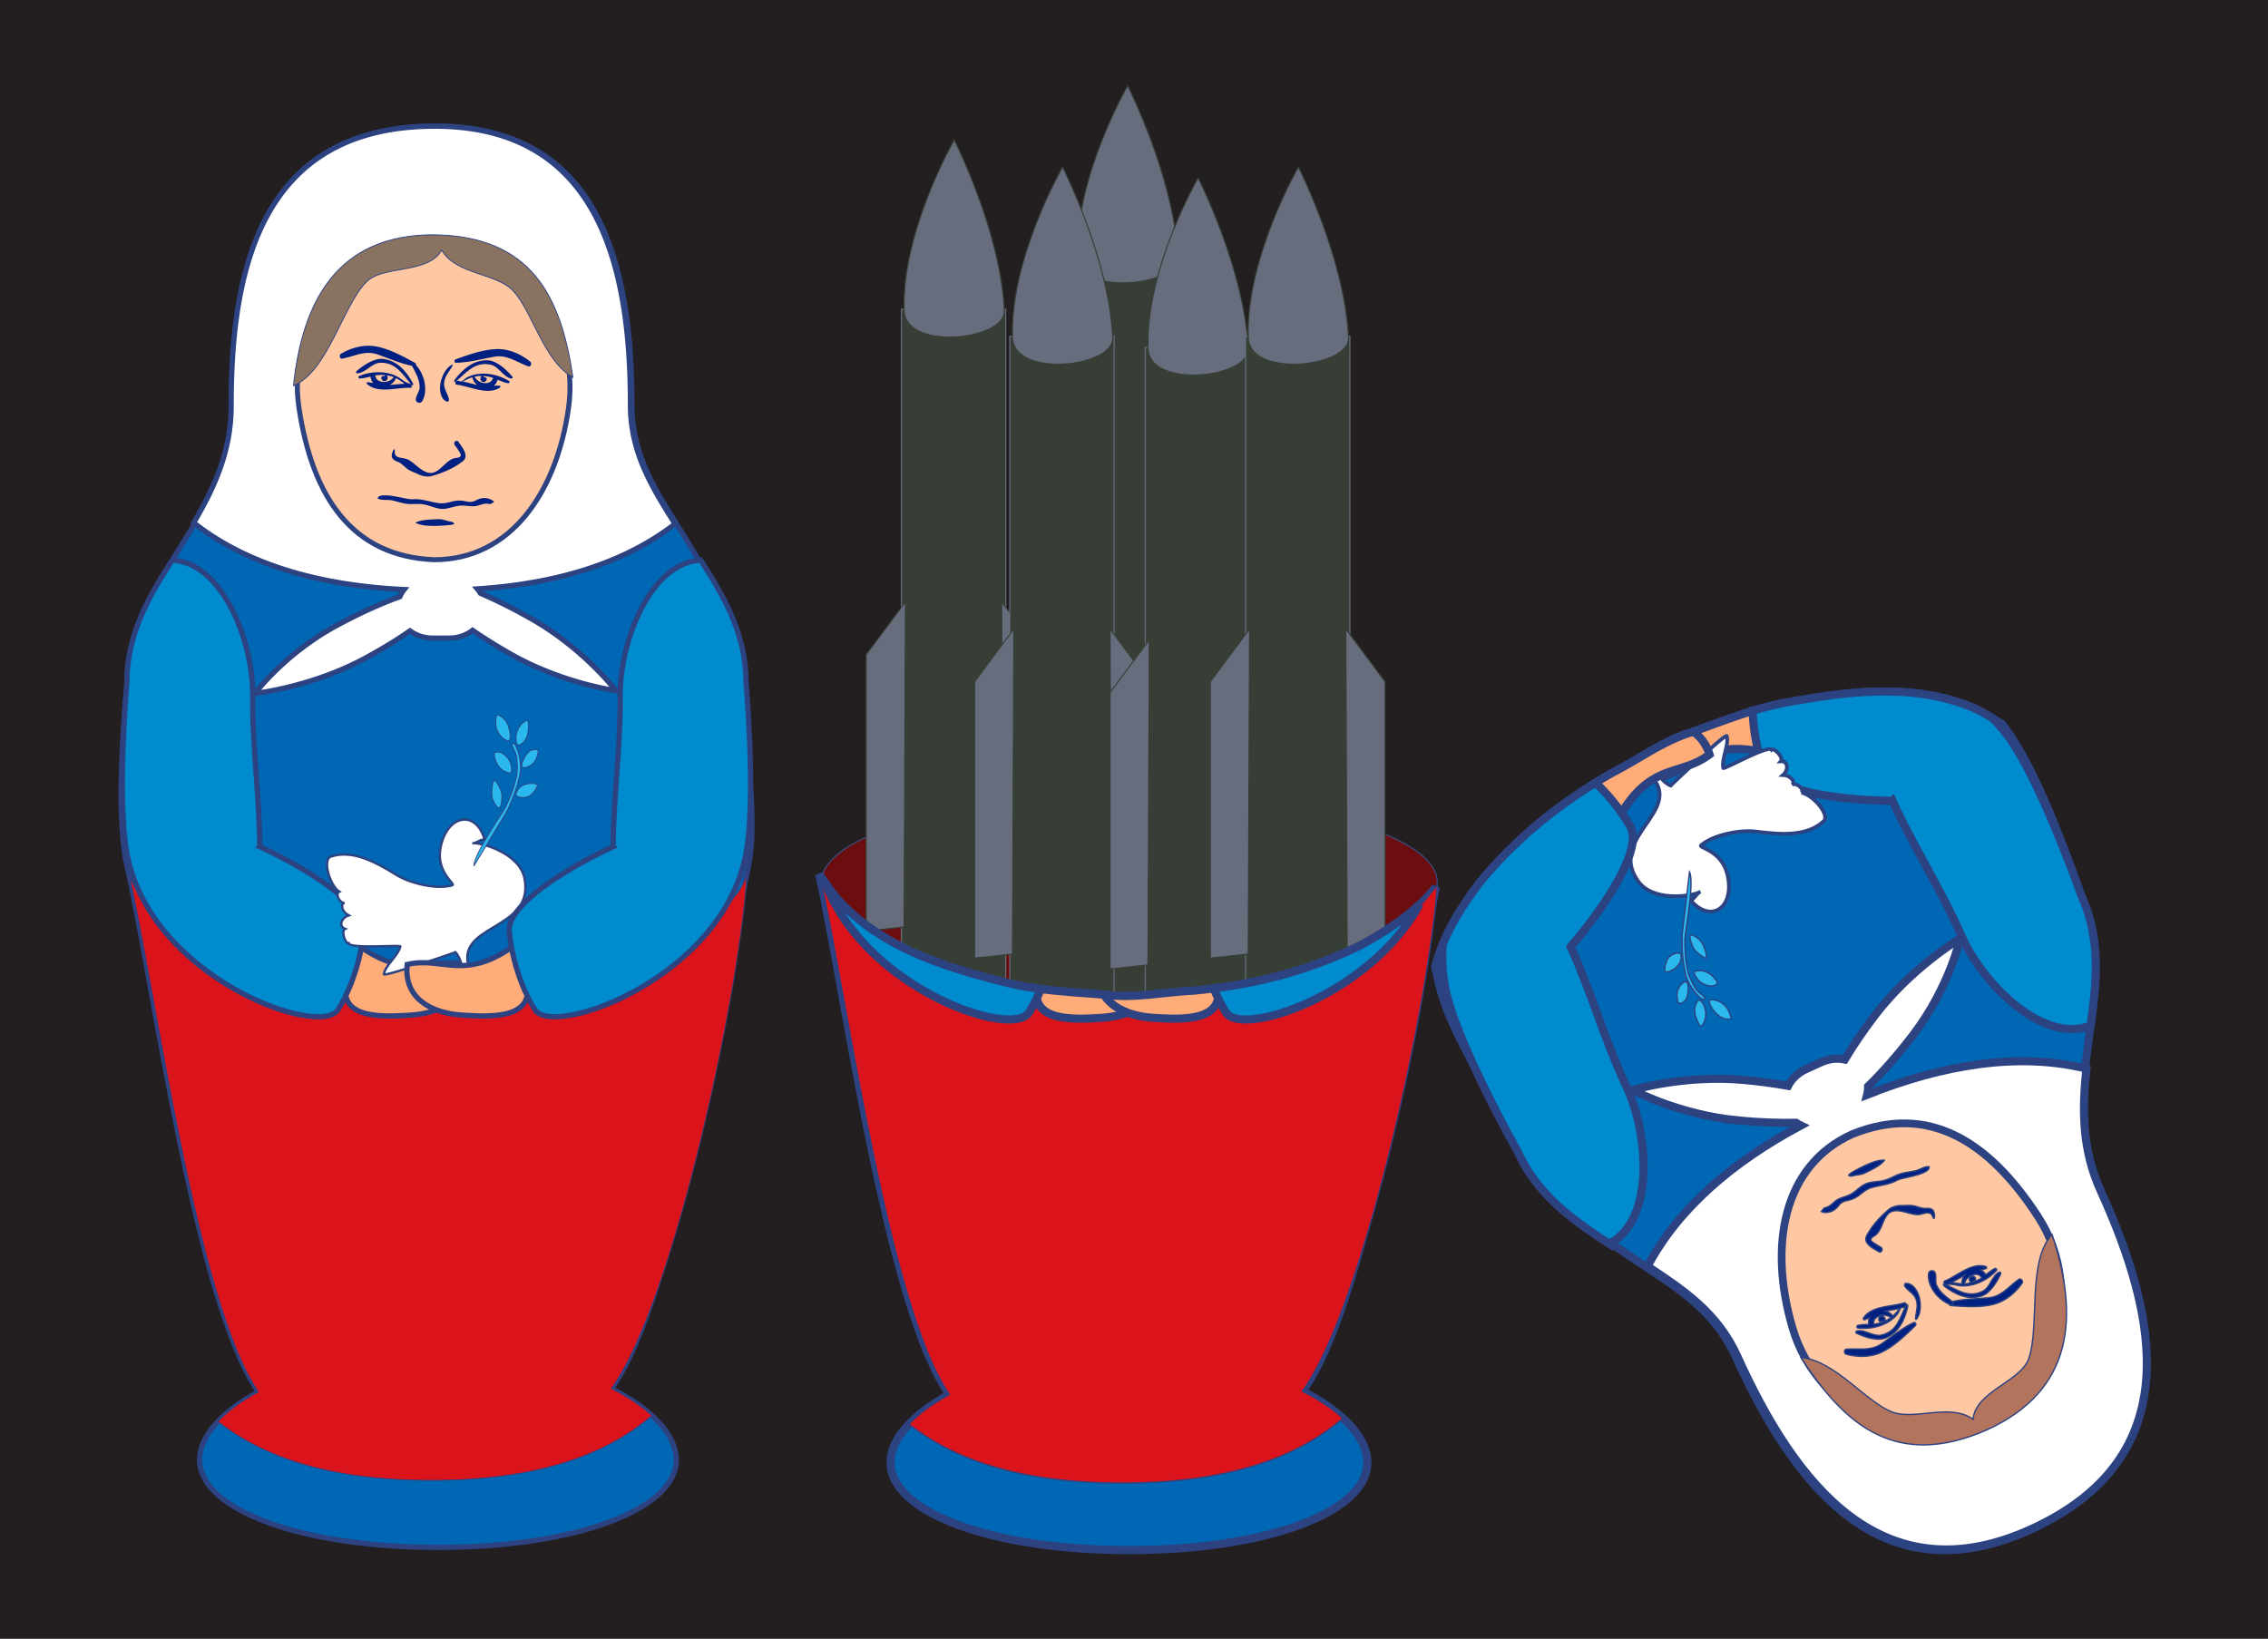
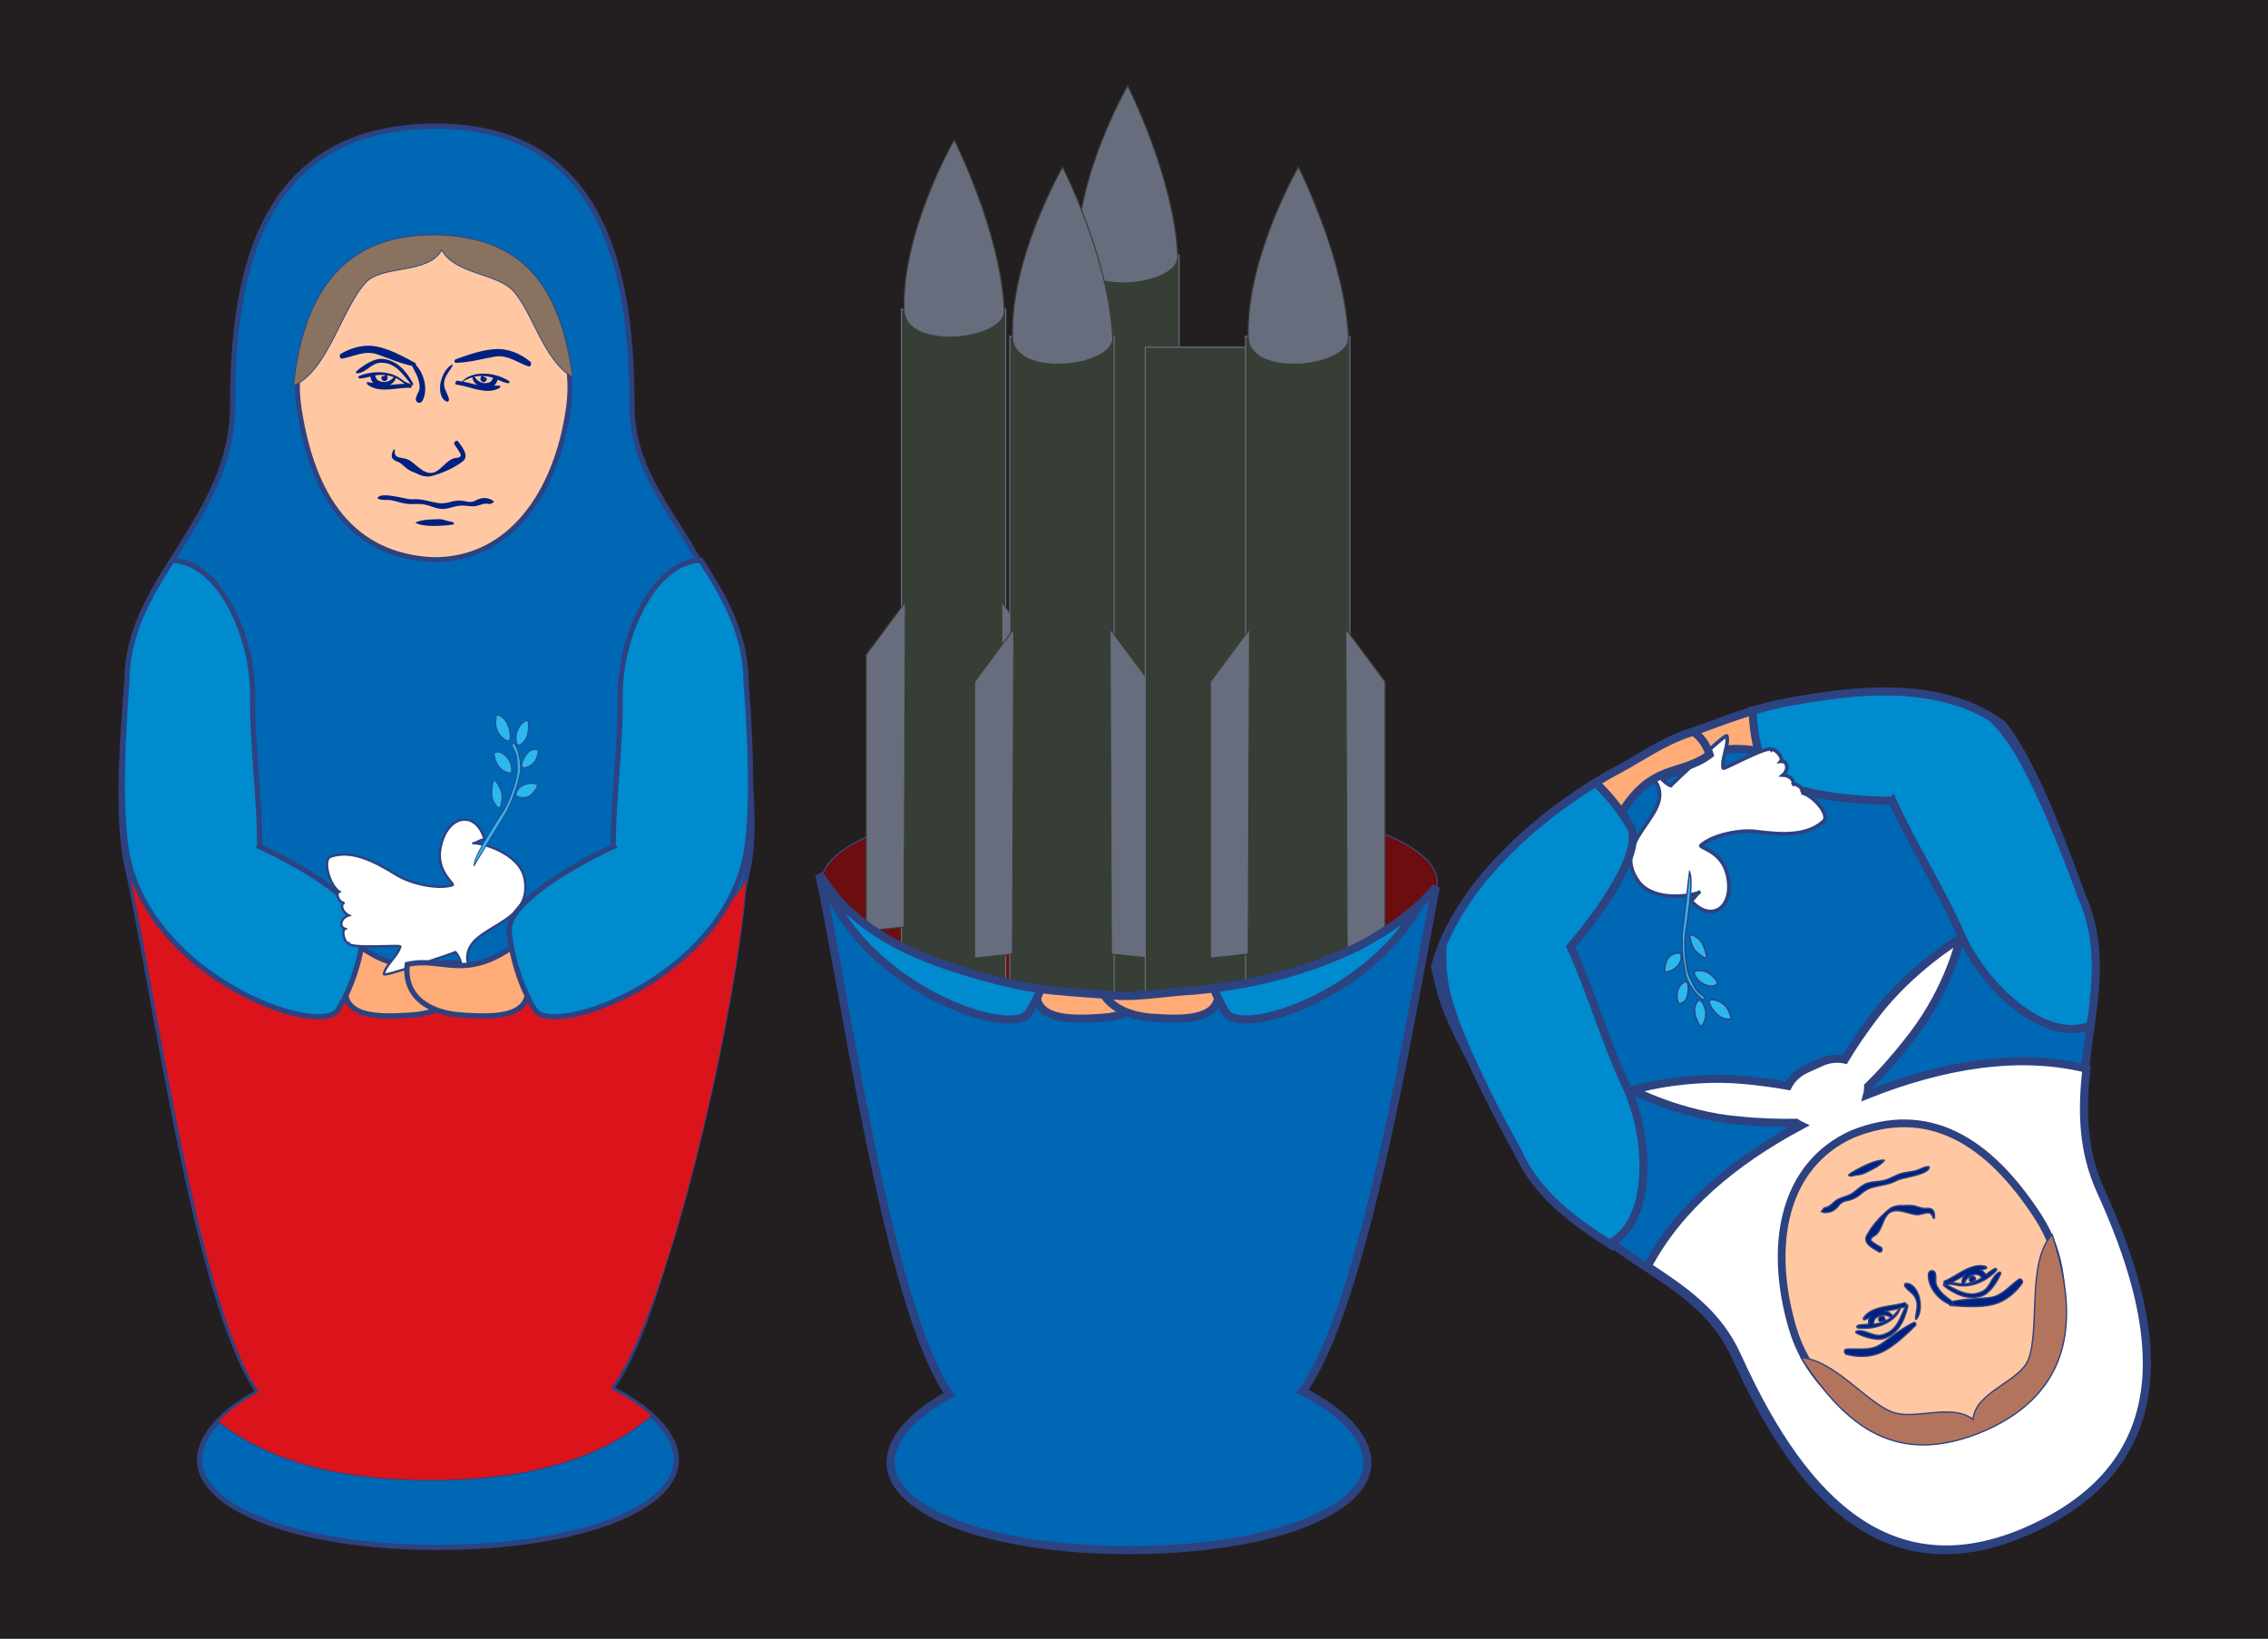
<svg xmlns="http://www.w3.org/2000/svg" viewBox="-5.781 473.221 865.815 625.708">
  <rect x="-5.781" y="473.221" width="865.815" height="625.708" fill="#808080" stroke="none" />
  <path fill="#231f20" d="M-5.781 473.218h865.808v625.706H-5.78z" />
  <g stroke="#2d4281">
    <path d="M159.24 521.391c-64.046.853-76.217 53.226-76.217 106.268.375 43.497-40.36 66.054-40.36 107.96 0 0-4.978 46.202 0 68.052 10.107 44.374 26.239 166.584 50.186 200.995-14.099 7.613-22.449 17.045-22.449 25.917 0 19.195 39.006 33.47 91.007 33.47s91.008-14.272 91.008-33.47c0-9.354-9.264-19.349-24.782-27.155 24.87-34.185 43.2-155.073 52.358-199.757 4.521-22.064-4.174-68.053-4.174-68.053-3.277-53.292-40.494-69.097-40.36-107.96 0-53.042-12.185-107.118-76.217-106.264h-.002z" stroke-width="2.002" fill="#0067b4" />
-     <path d="M197.181 709.565c-6.944-3.964-13.648-7.278-19.548-9.808-.167-.287-.35-.565-.542-.837l-.055-.075a11.75 11.75 0 00-.6-.766c29.327-1.93 55.609-9.428 75.484-24.818-8.978-14.272-17.088-27.423-17.025-45.588 0-53.043-12.185-107.116-76.217-106.265h-.001c-64.046.853-76.217 53.222-76.217 106.265.151 17.59-6.416 31.751-14.297 45.158 20.898 16.428 49.021 24.01 80.35 25.487-.165.205-.322.414-.472.628l-.037.055c-.136.196-.268.395-.391.6-.045.073-.085.15-.128.225-.09.157-.182.314-.265.476-.127.249-.246.502-.354.76-6.919 2.493-15.207 6.192-23.77 10.802-20.232 10.89-31.552 26.13-31.552 26.13s21.486-2.38 41.719-13.271c6.608-3.557 12.547-7.212 17.476-10.63 2.337 1.74 5.36 2.777 8.68 2.777h6.255c3.44 0 6.584-1.127 8.953-2.984 4.255 2.92 9.055 5.94 14.27 8.916 20.023 11.43 40.387 14.094 40.387 14.094s-12.075-15.9-32.098-27.331z" stroke-width="2.002" fill="#fff" />
    <path stroke-miterlimit="10" d="M211.264 628.957c-4.578 32.49-22.317 58.114-51.457 57.973-30.977-1.34-46.253-23.514-51.457-57.973-5.202-34.448 23.037-63.085 51.457-63.085s56.318 28.585 51.457 63.085z" stroke-width="1.907" fill="#ffc8a2" />
    <path stroke-miterlimit="10" d="M43.346 806.554c10.145 43.854 26.063 164.425 49.496 198.092-6.439 3.476-11.655 7.33-15.447 11.338 18.058 14.242 44.024 22.48 81.311 22.48 39.493 0 66.268-9.13 84.405-24.747-4.023-3.664-9.239-7.181-15.48-10.322 24.332-33.447 49.732-155.563 51.73-196.804-4.766 22.46-64.706 46.42-122.002 45.896-55.417-.507-108.23-24.77-114.018-45.936h.002z" fill="#db141b" stroke-width=".334" />
    <path stroke-miterlimit="10" d="M159.79 562.863c-36.633-.033-50.12 25.137-53.539 57.666 13.064-5.45 18.775-30.379 27.77-39.596 6.447-6.609 23.637-2.916 28.827-12.244 5.189 9.328 20.586 8.739 27.034 15.347 7.53 7.717 11.738 26.942 23.054 33.289-4.527-30.96-15.812-53.977-53.145-54.46z" fill="#8a7261" stroke-width=".334" />
    <g stroke-width="6">
      <path d="M127.314 845.223c-.312-4.249.716-8.275 2.694-11.757 20.114 14.92 28.243 4.838 41.968 7.994.028.25.074.49.093.743.867 11.848-8.558 17.765-20.912 18.6-12.355.833-30 1.49-23.843-15.58z" fill="#ffac78" stroke-width="2.002" />
      <path d="M93.37 796.478c.04-18.005-2.967-39-2.665-57.94 0-21.562-12.07-50.623-30.763-51.424h-.001c-9.039 14.105-17.288 28.443-17.288 46.546 0 0-3.88 44.161 0 65.354 8.676 47.38 73.481 70.688 80.571 59.795 2.586-3.973 8.276-14.898 9.828-29.796 1.052-10.107-21.88-24.274-39.683-32.533z" fill="#008bce" stroke-width="2.002" />
    </g>
    <path d="M174.574 795.187c1.14.262 3.731-1.966 4.685-1.297-3.308-11.732-14.52-9.642-16.9 3.158-1.721 9.255 5.936 13.776 4.595 14.179-6.005 1.802-16.263-.75-21.371-3.92-8.703-5.4-17.135-9.666-25.106-7-3.199 1.064-.491 10.835 3.257 13.378-1.555.587-.213 4.2 1.978 4.305-1.861.463-.68 3.627 1.629 4.77-2.91.858-3.92 4.212-1.397 5.119-1.628.737.08 5.803 1.397 5.467 0 2.288 19.902.564 19.721 1.258-.963 3.694-5.851 7.282-6.299 10.593-.16 1.193 26.284-7.977 27.186-8.343-.344-1.282 5.447 6.346.459 9.638 1.123.749 12.5-2.28 13.16-1.425-2.403-3.111-8.972.321-8.972-6.137 0-12.744 25.426-11.932 21.871-30.251-1.933-9.961-17.07-13.895-19.893-13.492z" stroke-width=".9" fill="#fff" />
    <path d="M184.126 746.275c.659-.02 1.904.734 2.776 1.758 1.555 1.828 2.51 5.744 1.88 7.695-.231.716-1.676.185-3.007-1.094-1.63-1.567-2.428-3.65-2.292-6.014.063-1.09.19-2.085.29-2.202.077-.09.2-.138.353-.143zm11.168 2.046c.528-.056.647.67.642 2.366-.008 2.814-.672 4.764-2.067 6.069-1.86 1.74-2.69 1.074-2.636-2.11.033-1.935 1.153-4.256 2.608-5.43.678-.547 1.135-.86 1.453-.895zm-20.097 55.434c-.202-4.058 10.26-19.16 11.84-22.038 1.439-2.622 3.539-8.25 4.127-11.067.08-.38.236-1.071.344-1.547.321-1.41.155-6.523-.25-7.717-.208-.609-.697-1.71-1.081-2.444-.485-.927-.603-1.452-.392-1.702.968-1.149 2.81 3.51 3.12 7.881.152 2.14.048 2.896-.893 6.546-.61 2.363-1.736 5.656-2.646 7.694l-1.592 3.57-12.577 20.824zm23.563-44.324c.407.03.721.135.82.321.304.586-.417 3.042-1.23 4.19-.43.608-1.309 1.387-1.956 1.735-1.444.779-2.743.842-2.97.133-.386-1.19 1.645-4.982 3.165-5.915.566-.346 1.49-.51 2.17-.464zm-14.641.918c1.63-.082 3.857 1.662 4.861 3.98.546 1.258.747 3.392.363 3.847-.293.349-.775.286-2.17-.298-2.087-.873-3.666-3.126-4.182-5.96-.176-.972-.112-1.167.476-1.426.203-.09.42-.133.652-.143zm-1.164 10.824c.602 0 2.457 3.258 2.756 4.841.3 1.585-.032 4.594-.604 5.44-.423.624-1.562-.382-2.431-2.145-.514-1.04-.718-1.967-.718-3.262 0-2.241.54-4.874.997-4.874zm14.398 1.194c.794.016 1.498.165 1.863.42.686.48-1.507 3.602-3.13 4.465-1.206.643-3.645.618-4.442-.043-.594-.495-.618-.613-.242-1.47.688-1.568 1.777-2.508 3.53-3.052a7.932 7.932 0 012.422-.32h0z" stroke-miterlimit="10" fill="#2bb8ed" stroke-width=".334" />
    <g stroke-width="6">
      <path d="M194.359 845.223c.311-4.249-.717-8.275-2.694-11.757-20.115 14.92-28.244 4.838-41.969 7.994-.028.25-.074.49-.092.743-.867 11.848 8.557 17.765 20.912 18.6 12.354.833 30 1.49 23.842-15.58z" fill="#ffac78" stroke-width="2.002" />
      <path d="M228.303 796.478c-.04-18.005 2.966-39 2.665-57.94 0-21.562 12.07-50.623 30.763-51.424h0c9.04 14.105 17.288 28.443 17.288 46.546 0 0 3.88 44.161 0 65.354-8.675 47.38-73.48 70.688-80.57 59.795-2.587-3.973-8.276-14.898-9.828-29.796-1.053-10.107 21.88-24.274 39.683-32.533z" fill="#008bce" stroke-width="2.002" />
    </g>
  </g>
  <g fill="#002181">
    <path d="M188.547 618.692c-3.194-1.953-7.105-3.015-10.852-2.766-1.862.124-3.704.574-5.337 1.498-.597.338-1.374 1.26-1.982 1.42-.629.164-1.484-.733-2.12.092-.273.355-.36 1.101.243 1.167 5.123.559 11.614 4.195 16.505 1.162.291-.18.311-.794-.114-.801a37.388 37.388 0 00-2.085.031c.647-.572 1.135-1.356 1.38-2.296 1.304.547 2.604 1.113 3.985 1.365.438.08.788-.62.377-.872zm-10.286-1.911c-.28.067-.445.312-.537.576-.253.724.038 1.49.79 1.72.265.082.523.042.772-.07.396-.177.58-.457.72-.851.08-.222-.029-.754-.347-.752.073 0-.405-.194-.512-.215a2.423 2.423 0 00-.2-.023.78.78 0 01-.04-.078.589.589 0 00-.327-.294 14.77 14.77 0 012.109.231 12.1 12.1 0 011.832.512c-.231.332-.432.723-.607.988-.444.672-1.373.888-2.114.96-1.791.174-3.56-.884-4.414-2.425.924-.21 1.873-.298 2.875-.28zm-7.368 2.153c1.269-.73 2.463-1.283 3.664-1.649.152 1.212.871 2.192 1.826 2.917l-.054-.01c-1.835-.436-3.605-.936-5.436-1.258z" />
-     <path d="M189.824 617.032c-2.017-2.418-5.86-6.073-9.253-6.227-5.574-.253-9.69 3.32-12.874 7.546-.204.27-.047.989.363.654 4.096-3.34 7.203-7.706 13.202-6.597 3.391.626 4.869 4.67 8.131 5.37.383.082.681-.447.431-.746z" />
    <path d="M196.73 611.389c-3.51-2.918-8.115-4.98-12.722-4.887-5.235.106-10.942 2.158-15.836 3.916-.592.212-.628 1.335.106 1.322 4.923-.085 9.793-1.44 14.622-2.314 4.99-.901 8.66 2.182 13.06 3.694.864.296 1.372-1.23.77-1.731zM131.273 616.814c3.185-1.325 6.837-1.79 10.246-1.234 1.696.277 3.376.818 4.85 1.715 1.256.766 2.165 1.643 3.543 2.198.492.197.932-.002 1.276.526.254.39.4 1.317-.325 1.284-5.147-.24-12.122 2.354-16.487-1.399-.26-.223-.185-.833.236-.775.708.097 1.388.223 2.056.353-.551-.665-.912-1.515-1.01-2.482-1.372.34-2.744.699-4.147.734-.446.012-.684-.734-.238-.92zm10.457-.3c.268.11.391.378.442.652.138.755-.268 1.466-1.046 1.578-.274.04-.522-.04-.752-.19-.363-.235-.501-.54-.58-.95-.044-.232.146-.74.46-.69-.072-.012.43-.128.538-.133.037 0 .124.002.202.008a.684.684 0 00.052-.07.589.589 0 01.368-.241 14.859 14.859 0 00-2.119-.097c-.636.018-1.264.105-1.89.223.178.364.316.782.447 1.07.336.732 1.22 1.088 1.942 1.275 1.743.449 3.653-.325 4.734-1.716-.88-.35-1.805-.584-2.798-.72zm6.948 3.264c-1.141-.918-2.235-1.649-3.365-2.194-.338 1.173-1.2 2.03-2.255 2.6.02-.002.036 0 .054-.002 1.88-.148 3.707-.368 5.566-.404z" />
    <path d="M130.27 614.978c2.365-2.077 6.727-5.095 10.102-4.724 5.546.61 9.063 4.775 11.556 9.443.159.299-.106.983-.46.59-3.531-3.933-5.928-8.726-12.026-8.556-3.447.095-5.531 3.863-8.862 4.051-.391.023-.604-.547-.31-.804z" />
    <path d="M124.316 608.337c3.917-2.34 8.786-3.668 13.322-2.865 5.156.913 10.479 3.82 15.043 6.313.552.301.414 1.416-.309 1.29-4.85-.843-9.453-2.933-14.09-4.543-4.79-1.66-8.892.82-13.473 1.634-.9.16-1.166-1.426-.493-1.83zM166.998 612.821c.092-.174.006-.463-.233-.34-2.402 1.219-3.786 4.28-4.339 6.793-.525 2.384-.236 6.389 2.438 7.299.5.17.828-.501.748-.896-.501-2.484-2.256-4.061-1.765-6.843.419-2.37 2.086-3.976 3.151-6.013zM169.228 641.911c-.716-1.063-2.1.282-1.448 1.183.746 1.03 1.47 2.045 2.09 3.156 1.085 1.939-1.759 1.746-2.413 1.98-2.79.997-4.146 3.434-6.573 4.893-4.05 2.434-7.247-2.297-10.477-4.205-2.413-1.425-5.928-.077-5.467-3.84.035-.29-.338-.448-.478-.165-1.173 2.376-.976 3.712 1.528 4.587 1.358.474 2.654 2.006 3.848 2.839 1.379.964 2.653 1.246 4.12 1.98 1.4.701 3.46 1.103 5.017.674 4.192-1.155 8.46-2.98 11.873-5.617 2.726-2.107-.337-5.556-1.62-7.465zM181.652 663.956a6.815 6.815 0 00-1.778-.516c-1.464-.22-2.873.227-4.15.916-2.136 1.15-3.844-.056-6.165-.01-1.02.02-1.901.145-2.83.388-1.825.48-3.308.838-5.183.563-3.51-.515-6.299-1.711-9.937-1.436-2.225.168-12.466-3.262-13.272-.332 1.533.887 3.774.37 5.52.747 2.117.458 4.16 1.23 6.34 1.372 2.029.132 3.998-.19 6.019.209 1.685.33 3.301 1.028 4.973 1.43 3.292.791 5.168-.53 8.312-.956 1.99-.27 3.937.336 5.834.18 2.083-.172 3.453-1.403 5.74-.833.487.122 1.252-.61 1.787-.707-.218-.435-.68-.77-1.21-1.015zM167.112 672.65c-.522-.287-1.205-.314-1.772-.464-1.661-.44-2.493-.813-4.217-.72-2.91.156-5.523.068-8.22 1.253-.067.03-.083.151-.01.183 2.357 1.044 4.622 1.088 7.189 1.131.425.007 8.04-.179 7.535-.929a1.409 1.409 0 00-.505-.453z" />
    <path d="M152.32 611.978c-.514-.426-1.02.508-.803.936 1.412 2.779 2.96 5.184 2.903 8.453-.026 1.536-2.861 4.66-.56 5.594.6.244 1.28-.09 1.586-.625 2.441-4.26.596-11.265-3.127-14.358z" />
  </g>
  <g stroke-miterlimit="10">
    <path d="M542.897 810.086c0 18.283-60.868 49.655-125.43 49.655s-109.655-31.372-109.655-49.655 52.334-33.103 116.896-33.103 118.19 14.82 118.19 33.103z" stroke="#3b4d81" stroke-width=".425" fill="#6c0d10" />
    <g stroke-width=".815">
      <path stroke="#676d7d" fill="#363e36" d="M338.329 591.294h39.827v348.62H338.33z" stroke-width=".422" />
      <path d="M339.363 591.811c.518 15.517 38.793 11.38 38.276 0-1.375-30.249-19.138-65.172-19.138-65.172s-20.146 34.909-19.138 65.172zM339.88 703.018l-15 20.172v105.517l14.483-1.552zM376.605 703.018l15 20.172v105.517l-14.483-1.552z" stroke="#363e36" fill="#676d7d" stroke-width=".422" />
    </g>
    <g stroke-width=".815">
      <path stroke="#676d7d" fill="#363e36" d="M404.536 570.604h39.827v348.62h-39.827z" stroke-width=".422" />
      <path d="M405.57 571.121c.517 15.518 38.793 11.38 38.276 0-1.375-30.248-19.138-65.172-19.138-65.172s-20.146 34.91-19.138 65.172zM406.087 682.328l-15 20.172v105.517l14.483-1.551zM442.811 682.328l15 20.172v105.517l-14.482-1.551z" stroke="#363e36" fill="#676d7d" stroke-width=".422" />
    </g>
    <g stroke-width=".815">
      <path stroke="#676d7d" fill="#363e36" d="M379.708 601.639h39.828v348.62h-39.828z" stroke-width=".422" />
      <path d="M380.743 602.156c.517 15.517 38.793 11.38 38.275 0-1.374-30.249-19.137-65.172-19.137-65.172s-20.147 34.909-19.138 65.172zM381.26 713.362l-15 20.173v105.517l14.483-1.552zM417.984 713.362l15 20.173v105.517L418.5 837.5z" stroke="#363e36" fill="#676d7d" stroke-width=".422" />
    </g>
    <g stroke-width=".815">
      <path stroke="#676d7d" fill="#363e36" d="M431.432 605.777h39.828v348.62h-39.828z" stroke-width=".422" />
-       <path d="M432.467 606.294c.517 15.517 38.793 11.38 38.275 0-1.374-30.249-19.137-65.172-19.137-65.172s-20.147 34.909-19.138 65.172zM432.984 717.5l-15 20.173V843.19l14.483-1.552zM469.708 717.5l15 20.173V843.19l-14.483-1.552z" stroke="#363e36" fill="#676d7d" stroke-width=".422" />
    </g>
    <g stroke-width=".815">
      <path stroke="#676d7d" fill="#363e36" d="M469.708 601.639h39.827v348.62h-39.827z" stroke-width=".422" />
      <path d="M470.742 602.156c.518 15.517 38.793 11.38 38.276 0-1.375-30.249-19.138-65.172-19.138-65.172s-20.146 34.909-19.138 65.172zM471.26 713.362l-15 20.173v105.517l14.482-1.552zM507.984 713.362l15 20.173v105.517L508.5 837.5z" stroke="#363e36" fill="#676d7d" stroke-width=".422" />
    </g>
  </g>
  <g stroke="#2d4281">
    <path d="M513.156 834.397c-20.172 9.827-40.862 15-63.103 17.069-11.38.517-22.759 3.103-34.138 1.551-13.448-1.034-26.38-1.551-39.827-5.172-22.242-5.69-44.483-12.931-60.518-29.483-3.25-3.25-5.825-7.342-8.592-11.315 10.138 46.18 26.125 164.828 49.664 198.65-14.098 7.614-22.448 17.045-22.448 25.917 0 19.195 39.005 33.47 91.009 33.47s91.008-14.274 91.008-33.47c0-9.354-9.264-19.348-24.782-27.155 23.63-32.482 41.357-143.234 50.92-192.522-7.746 9.451-17.862 16.44-29.192 22.46z" stroke-width="3.103" fill="#0067b4" />
-     <path stroke-miterlimit="10" d="M513.611 834.138l-.453.244c-16.166 7.876-32.667 12.756-50.03 15.451-13.574 2.456-27.852 3.816-41.97 3.687-55.408-.506-108.207-24.759-114.01-45.922 10.144 43.863 26.061 164.415 49.493 198.082-6.438 3.477-11.654 7.33-15.447 11.338 18.058 14.242 44.025 22.48 81.31 22.48 39.492 0 66.269-9.13 84.403-24.747-4.022-3.664-9.238-7.181-15.48-10.322 23.669-32.534 48.344-148.954 51.516-193.24a67.38 67.38 0 01-3.138 3.663c-4.8 6.784-14.059 13.452-26.193 19.29z" fill="#db141b" stroke-width=".517" />
    <path d="M415.915 853.017c-8.771-.675-17.323-1.135-25.942-2.374-1.73 12.558 13.79 11.95 24.976 11.195 8.331-.562 15.326-3.44 18.734-8.888-5.923.56-11.845.875-17.768.067z" stroke-width="3.103" fill="#ffac78" />
    <path d="M315.57 818.362c-2.292-2.292-4.248-5.006-6.173-7.8 15.36 40.258 71.079 59.343 77.622 49.29 1.133-1.742 2.863-4.82 4.58-8.982-5.133-.682-10.283-1.617-15.51-3.025-22.242-5.69-44.483-12.931-60.518-29.483z" stroke-width="3.103" fill="#008bce" />
    <path d="M415.915 853.017l-.313-.023c3.418 5.418 10.397 8.283 18.707 8.844 11.253.76 26.893 1.368 24.94-11.428-3.039.413-6.101.767-9.196 1.056-11.38.517-22.759 3.103-34.138 1.551z" stroke-width="3.103" fill="#ffac78" />
    <path d="M457.563 850.638c1.747 4.28 3.521 7.444 4.676 9.218 6.097 9.366 54.864-6.555 73.93-41.323-6.658 6.261-14.492 11.34-23.015 15.868-17.884 8.713-36.176 13.761-55.593 16.237z" stroke-width="3.103" fill="#008bce" />
    <g>
      <path d="M575.639 909.81c24.989 47.184 65.41 46.214 81.336 81.662 21.9 48.31 55.329 92.534 113.296 65.312 57.977-27.221 47.44-79.945 25.54-128.255-18.302-39.462 9.485-76.82-7.818-114.993 0 0-14.544-44.135-28.098-61.98-.47-.62-.953-1.26-1.444-1.918-4.16-2.476-8.197-5.14-12.498-6.758-21.438-8.454-44.686-5.866-67.293-1.864-13.743 2.255-25.734 7.123-38.41 11.734-11.004 3.285-20.3 10.339-30.45 15.508-19.403 11.068-36.111 24.322-50.426 41.602-7.834 10.16-14.161 20.702-17.313 32.508.61 2.563 1.173 4.965 1.677 7.182 4.993 21.962 31.9 60.254 31.9 60.254z" stroke-width="3.103" fill="#0067b4" />
      <path d="M658.035 901.069c7.962.743 15.436.993 21.854.86.27.193.552.37.839.54l.08.045c.28.162.569.311.863.45-25.913 13.867-46.754 31.548-58.5 53.772 14.07 9.293 26.886 17.921 34.33 34.49 21.9 48.31 55.324 92.53 113.296 65.312h0c57.977-27.222 47.442-79.945 25.54-128.255-7.4-15.958-7.267-31.568-5.623-47.031-25.818-6.334-54.564-1.628-83.705 9.963.065-.255.122-.51.17-.767.005-.022.007-.043.01-.064.043-.236.082-.471.109-.709.01-.085.016-.172.024-.257.017-.181.036-.361.044-.544.014-.278.018-.558.01-.837 5.272-5.128 11.293-11.92 17.189-19.654 13.93-18.272 17.947-36.825 17.947-36.825s-18.586 11.039-32.515 29.312c-4.55 5.968-8.45 11.749-11.527 16.897-2.848-.62-6.029-.316-9.052 1.054l-5.698 2.583c-3.134 1.42-5.532 3.746-6.922 6.414-5.08-.902-10.7-1.67-16.678-2.23-22.957-2.142-42.602 3.84-42.602 3.84s17.562 9.497 40.52 11.64z" stroke-width="3.103" fill="#fff" />
      <path stroke-miterlimit="10" d="M678.518 980.258c-9.246-31.48-3.67-62.14 22.927-74.048 28.766-11.57 51.833 2.319 70.8 31.556 18.962 29.228 5.065 66.967-20.818 78.703-25.883 11.735-63.098-2.78-72.91-36.209z" stroke-width="2.957" fill="#ffc8a2" />
      <path stroke-miterlimit="10" d="M752.638 1019.207c33.378-15.097 35.269-43.589 24.952-74.628-9.648 10.357-4.556 35.42-8.942 47.53-3.143 8.682-20.325 12.416-21.2 23.054-8.577-6.352-22.357.541-30.959-2.815-10.044-3.919-21.814-19.69-34.74-20.8 16.906 26.328 36.688 42.634 70.887 27.66z" fill="#b3745e" stroke-width=".517" />
      <path d="M626.121 769.897c.121.222.263.423.392.639 13.803-2.794 17.043-15.333 41.524-10.049.364-3.988-.363-8.08-2.401-11.82-.137-1.713-.402-3.192-.78-4.462-8.36 2.43-16.34 5.542-24.606 8.55-5.728 1.709-10.992 4.442-16.155 7.397-.414 3.074.177 6.348 2.026 9.745z" stroke-width="3.103" fill="#ffac78" />
      <path d="M716.69 779c7.397 16.415 18.804 34.296 26.35 51.67 8.902 19.637 31.894 41.121 49.251 34.134h0c2.41-16.578 4.002-33.044-3.473-49.532 0 0-14.7-41.823-26.984-59.519a59.478 59.478 0 00-7.025-8.35c-2.907-1.749-5.809-3.413-8.844-4.554-21.438-8.454-44.685-5.866-67.293-1.865-5.342.877-10.419 2.151-15.375 3.65a75.455 75.455 0 003.815 21.124c3.215 9.64 29.95 13.073 49.576 13.244z" stroke-width="3.103" fill="#008bce" />
      <path d="M643.294 813.723c-.161.032-.327.124-.497.251.197-.085.369-.17.497-.251z" stroke-width="1.396" fill="#fff" />
      <path d="M681.932 775.912c1.174-1.176-1.54-3.912-3.58-3.104 1.504-1.19-.878-3.584-3.452-3.672 2.295-1.983 1.83-5.454-.842-5.239 1.179-1.343-2.469-5.252-3.53-4.403-.944-2.084-18.358 7.704-18.48 6.997-.649-3.761 2.322-9.048 1.362-12.249-.345-1.153-20.645 18.118-21.315 18.824.843 1.025-7.581-3.53-4.397-8.589-1.332-.218-10.443 7.238-11.398 6.733 3.473 1.841 8.04-3.998 10.706 1.885 5.262 11.606-18.23 21.366-7.43 36.583 5.563 7.835 19.669 5.86 23.193 4.326.17-.127.336-.22.497-.252-.127.081-.3.166-.497.252-1.047.785-2.25 3.049-3.234 2.863 7.856 9.32 17.206 2.787 14.087-9.855-2.253-9.14-11.094-10.096-10.04-11.016 4.727-4.12 15.123-6.03 21.084-5.254 10.156 1.325 19.597 1.729 25.757-3.99 2.472-2.29-4.027-10.071-8.491-10.84z" stroke-width="1.396" fill="#fff" />
      <path stroke-miterlimit="10" d="M641.587 856.705c-.732 1.765-.53 3.815.623 6.38.696 1.548 1.103 2.16 1.562 1.89.275-.162.563-.636.955-1.414.84-1.67.902-4.246.132-6.023-1.266-2.922-2.297-3.185-3.272-.833zM638.225 848.274c-.5-.55-1.657.043-2.651 1.349-.446.584-.924 1.656-1.066 2.387-.267 1.381.092 3.916.61 4.323.167.13.497.096.88-.046.64-.238 1.413-.77 1.786-1.319.999-1.477 1.283-5.77.44-6.694zM636 838.395c-.01-.937-.081-1.035-.828-1.24-.998-.272-3.23.712-4.063 1.796-1.122 1.457-1.83 5.205-1.006 5.36.438.08 1.14-.075 1.87-.388a7.945 7.945 0 002.073-1.291c1.372-1.219 1.976-2.524 1.955-4.237zM636.363 834.257c.013 2.231.347 5.696.767 8.1.65 3.713.868 4.445 1.889 6.33 2.087 3.852 5.689 7.336 6.095 5.89.09-.313-.234-.743-1.058-1.388-.654-.511-1.555-1.311-1.994-1.78-.862-.92-3.125-5.508-3.415-6.925-.098-.478-.24-1.171-.325-1.552-.628-2.807-1.04-8.8-.812-11.782.251-3.274 3.545-21.349 1.685-24.961l-2.856 24.158.024 3.91z" fill="#2bb8ed" stroke-width=".517" />
      <path stroke-miterlimit="10" d="M639.363 830.585c-.173 1.006.767 3.884 1.695 5.204.927 1.318 3.96 3.52 4.51 3.27.416-.188-.18-2.81-1.105-4.85-.535-1.18-1.104-1.939-2.001-2.675-1.52-1.246-2.973-1.693-3.1-.95zM646.656 855.567c.231 2.037 2.719 5.209 4.89 6.232 1.217.572 2.662.745 3.255.455.137-.068.229-.162.262-.277.042-.147-.252-1.105-.645-2.124-.853-2.21-2.44-3.777-4.57-4.531-1.742-.615-3.277-.503-3.192.245zM643.087 843.826c-1.511.044-1.975.185-2.1.624-.162.574.903 2.434 1.92 3.355 1.871 1.696 4.62 2.364 6.07 1.617.209-.106.388-.234.535-.4.429-.479.407-.682-.156-1.496-1.638-2.367-4.007-3.767-6.27-3.7z" fill="#2bb8ed" stroke-width=".517" />
      <path d="M604.604 776.31c1.471 3.998 4.07 7.242 7.31 9.596 12.158-21.895 23.725-16.068 34.923-24.609-.078-.24-.136-.477-.223-.715-1.343-3.65-3.433-6.26-6.037-7.975l-.294.109c-11.005 3.285-20.3 10.338-30.452 15.508a219.65 219.65 0 00-7.939 4.758c.691 1.062 1.585 2.17 2.712 3.329z" stroke-width="3.103" fill="#ffac78" />
      <path d="M573.57 912.862c7.474 16.488 20.908 26.142 34.964 35.256v-.001c16.692-8.45 15.687-39.901 6.784-59.54-8.094-17.124-14.025-37.488-21.496-53.87 12.805-14.873 27.842-37.245 22.71-46.014a75.43 75.43 0 00-13.189-16.616c-16.662 10.272-31.238 22.423-43.928 37.742-5.893 7.643-10.93 15.504-14.409 23.955-.49 6.443-.056 13.017 1.579 19.566 5.215 20.9 26.984 59.519 26.984 59.519z" stroke-width="3.103" fill="#008bce" />
      <g stroke-miterlimit="10" fill="#002181">
        <path d="M703.449 980.258c3.715.46 7.715-.186 11.024-1.96 1.645-.882 3.137-2.053 4.242-3.568.405-.554.73-1.716 1.22-2.112.505-.41 1.653.054 1.891-.96.102-.435-.127-1.152-.703-.962-4.895 1.606-12.31.974-15.512 5.756-.19.285.045.852.435.683a36.96 36.96 0 001.887-.89c-.354.788-.475 1.704-.31 2.662-1.413.04-2.83.06-4.192.4-.432.11-.462.892.018.951zm10.156-2.505c.227-.178.276-.47.251-.747-.069-.764-.65-1.341-1.43-1.24-.275.035-.492.178-.675.382-.286.325-.338.656-.304 1.073.02.233.338.674.627.541-.065.03.45.009.555-.016.035-.009.118-.036.192-.061a.864.864 0 01.07.054.59.59 0 00.418.133c-.626.252-1.283.48-2.015.66-.617.151-1.246.237-1.88.29.073-.398.094-.837.144-1.15.127-.796.884-1.376 1.53-1.748 1.559-.898 3.607-.664 5.02.386a11.779 11.779 0 01-2.503 1.443zm5.822-5.004c-.853 1.19-1.713 2.186-2.657 3.015-.639-1.041-1.698-1.637-2.867-1.903a.478.478 0 01.052-.013c1.852-.36 3.672-.637 5.472-1.099z" stroke-width=".517" />
        <path d="M702.931 982.276c2.835 1.368 7.845 3.11 11 1.85 5.18-2.072 7.454-7.025 8.609-12.188.073-.331-.366-.92-.601-.446-2.352 4.733-3.378 9.992-9.3 11.46-3.348.83-6.363-2.243-9.623-1.534-.383.083-.436.688-.085.858z" stroke-width=".517" />
        <path d="M699 990.293c4.4 1.208 9.447 1.184 13.604-.802 4.725-2.258 9.075-6.483 12.806-10.105.452-.438.02-1.476-.642-1.16-4.448 2.11-8.325 5.355-12.361 8.144-4.173 2.882-8.788 1.588-13.42 2.029-.91.086-.742 1.687.013 1.894zM756.362 958.327c-2.353 2.523-5.487 4.454-8.822 5.356-1.658.448-3.413.649-5.125.44-1.46-.178-2.65-.603-4.134-.538-.53.023-.849.386-1.38.048-.392-.25-.909-1.035-.234-1.304 4.788-1.907 10.069-7.149 15.594-5.533.33.096.512.682.105.803-.685.203-1.357.37-2.019.527.777.378 1.457 1.003 1.945 1.844 1.11-.876 2.21-1.77 3.474-2.382.4-.194.926.387.596.74zm-9.4 4.592c-.289.011-.512-.183-.672-.411-.436-.63-.36-1.447.302-1.87.232-.149.491-.18.763-.138.428.065.68.285.92.627.137.192.174.734-.133.818.07-.02-.339.295-.436.343a2.765 2.765 0 01-.186.076.693.693 0 00-.018.086.59.59 0 01-.237.37 14.666 14.666 0 001.97-.786 12.04 12.04 0 001.629-.983c-.312-.258-.61-.581-.849-.79-.608-.528-1.56-.487-2.295-.36-1.773.312-3.193 1.805-3.603 3.518a11.798 11.798 0 002.846-.5zm-7.674-.104c1.417.366 2.715.579 3.97.609-.177-1.208.254-2.345.98-3.3-.016.01-.032.016-.048.025-1.653.911-3.225 1.866-4.902 2.666z" stroke-width=".517" />
        <path d="M758.018 959.569c-1.297 2.869-4.024 7.418-7.252 8.474-5.303 1.735-10.226-.607-14.423-3.828-.269-.207-.31-.94.176-.727 4.839 2.123 9.001 5.5 14.485 2.827 3.1-1.51 3.442-5.803 6.399-7.35.347-.181.775.25.615.604z" stroke-width=".517" />
        <path d="M766.19 963.138c-2.602 3.75-6.488 6.968-10.952 8.11-5.073 1.298-11.12.847-16.306.462-.627-.047-.962-1.119-.252-1.304 4.766-1.234 9.821-1.23 14.71-1.679 5.049-.466 7.759-4.419 11.596-7.052.752-.517 1.65.817 1.204 1.463zM725.483 976.69c-.01.196.186.424.354.213 1.684-2.102 1.679-5.463 1.146-7.979-.506-2.388-2.423-5.916-5.234-5.641-.525.052-.548.799-.312 1.125 1.482 2.056 3.733 2.767 4.432 5.503.598 2.332-.256 4.484-.386 6.778zM711.414 951.138c1.091.672 1.797-1.125.83-1.676-1.104-.63-2.183-1.255-3.207-2.011-1.788-1.318.88-2.317 1.38-2.8 2.13-2.06 2.36-4.838 3.966-7.17 2.685-3.89 7.55-.9 11.28-.496 2.785.302 5.43-2.378 6.564 1.24.088.279.492.269.504-.047.086-2.649-.644-3.784-3.286-3.547-1.434.129-3.246-.73-4.677-.996-1.654-.309-2.932-.04-4.57-.104-1.564-.06-3.607.425-4.848 1.459-3.341 2.783-6.475 6.207-8.494 10.018-1.612 3.044 2.601 4.92 4.558 6.13zM691.035 936.19a6.817 6.817 0 001.833-.265c1.424-.403 2.522-1.393 3.4-2.549 1.472-1.93 3.525-1.535 5.62-2.535.92-.44 1.671-.917 2.417-1.522 1.464-1.19 2.667-2.129 4.488-2.653 3.41-.98 6.444-1.043 9.644-2.796 1.957-1.07 12.7-2.175 12.225-5.177-1.763-.174-3.59 1.222-5.335 1.598-2.118.458-4.298.598-6.342 1.369-1.902.718-3.562 1.822-5.568 2.295-1.671.394-3.43.426-5.12.75-3.325.639-4.488 2.617-7.175 4.303-1.702 1.067-3.725 1.32-5.388 2.245-1.826 1.017-2.565 2.704-4.884 3.128-.493.091-.888 1.073-1.335 1.382.377.308.936.42 1.52.426zM700.656 922.276c.594.047 1.228-.21 1.805-.308 1.695-.286 2.607-.29 4.14-1.087 2.585-1.344 5.001-2.343 6.968-4.535.05-.055.013-.173-.066-.172-2.578.024-4.66.92-7.015 1.94-.39.168-7.249 3.482-6.478 3.956.206.129.423.189.646.206z" stroke-width=".517" />
        <path d="M739.19 971.414c.643.176.719-.884.344-1.183-2.433-1.948-4.836-3.5-6.134-6.5-.61-1.41.682-5.426-1.8-5.327-.647.026-1.129.61-1.187 1.224-.464 4.888 4.11 10.506 8.777 11.786z" stroke-width=".517" />
      </g>
    </g>
  </g>
</svg>